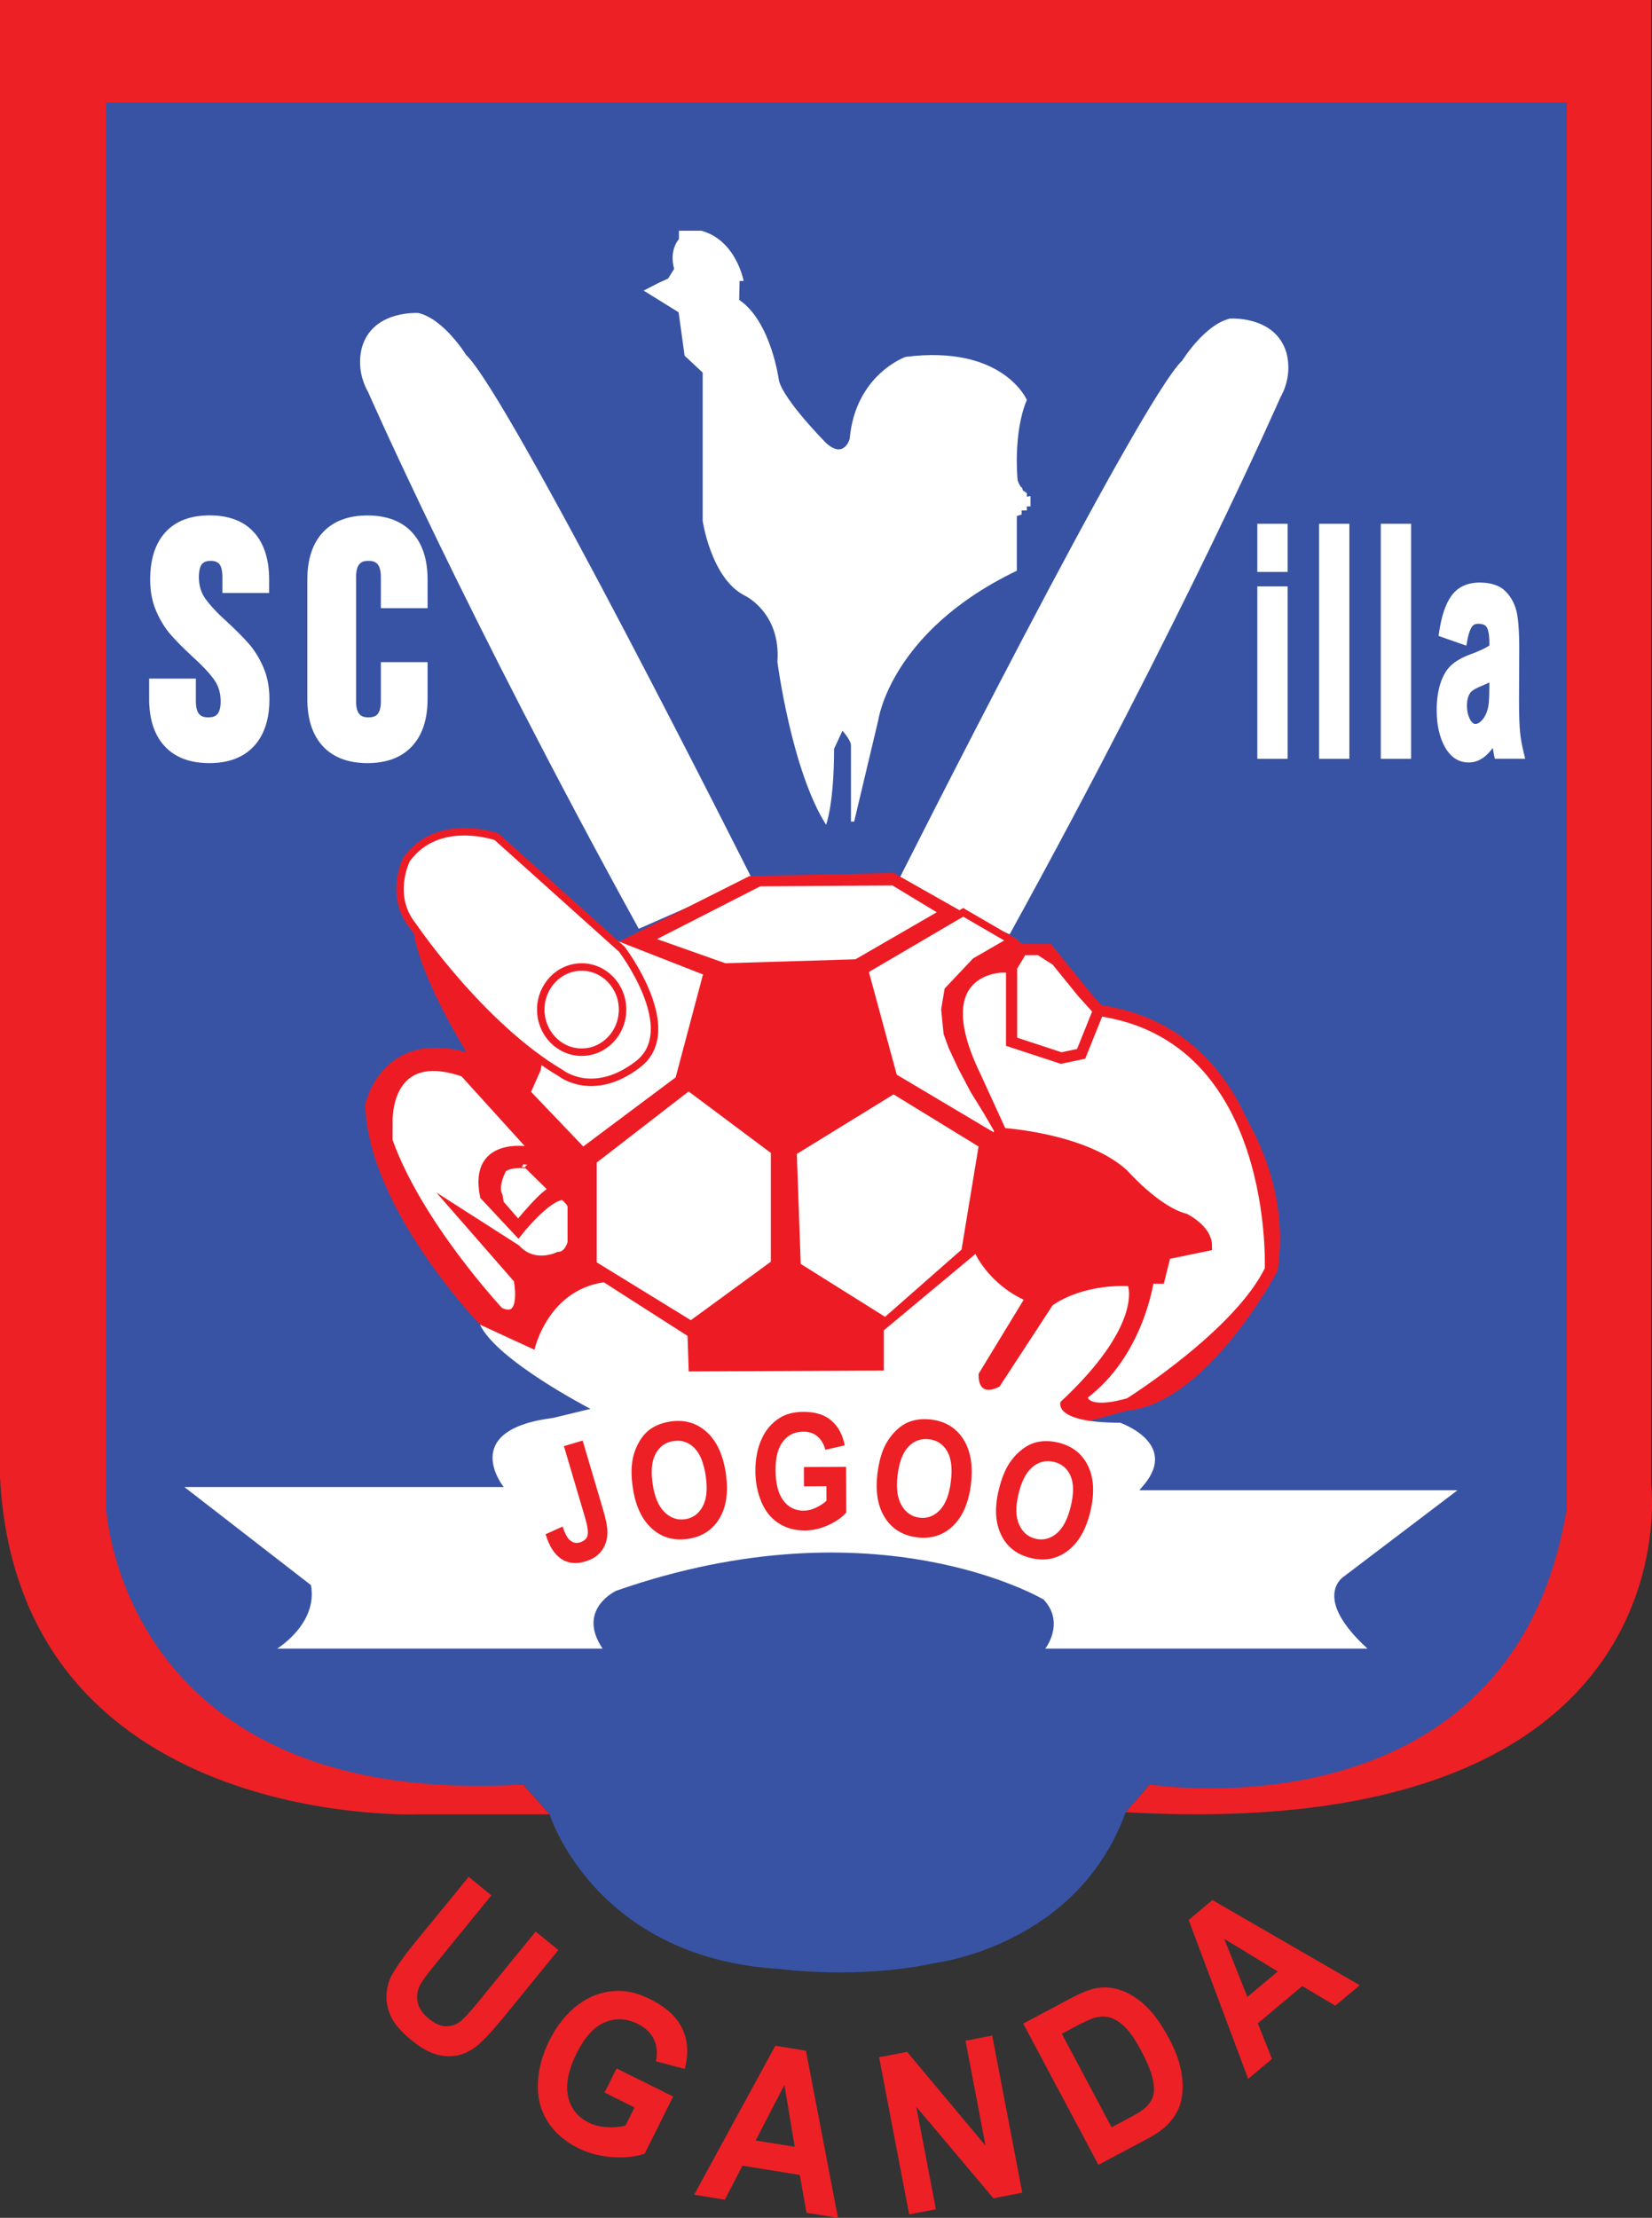
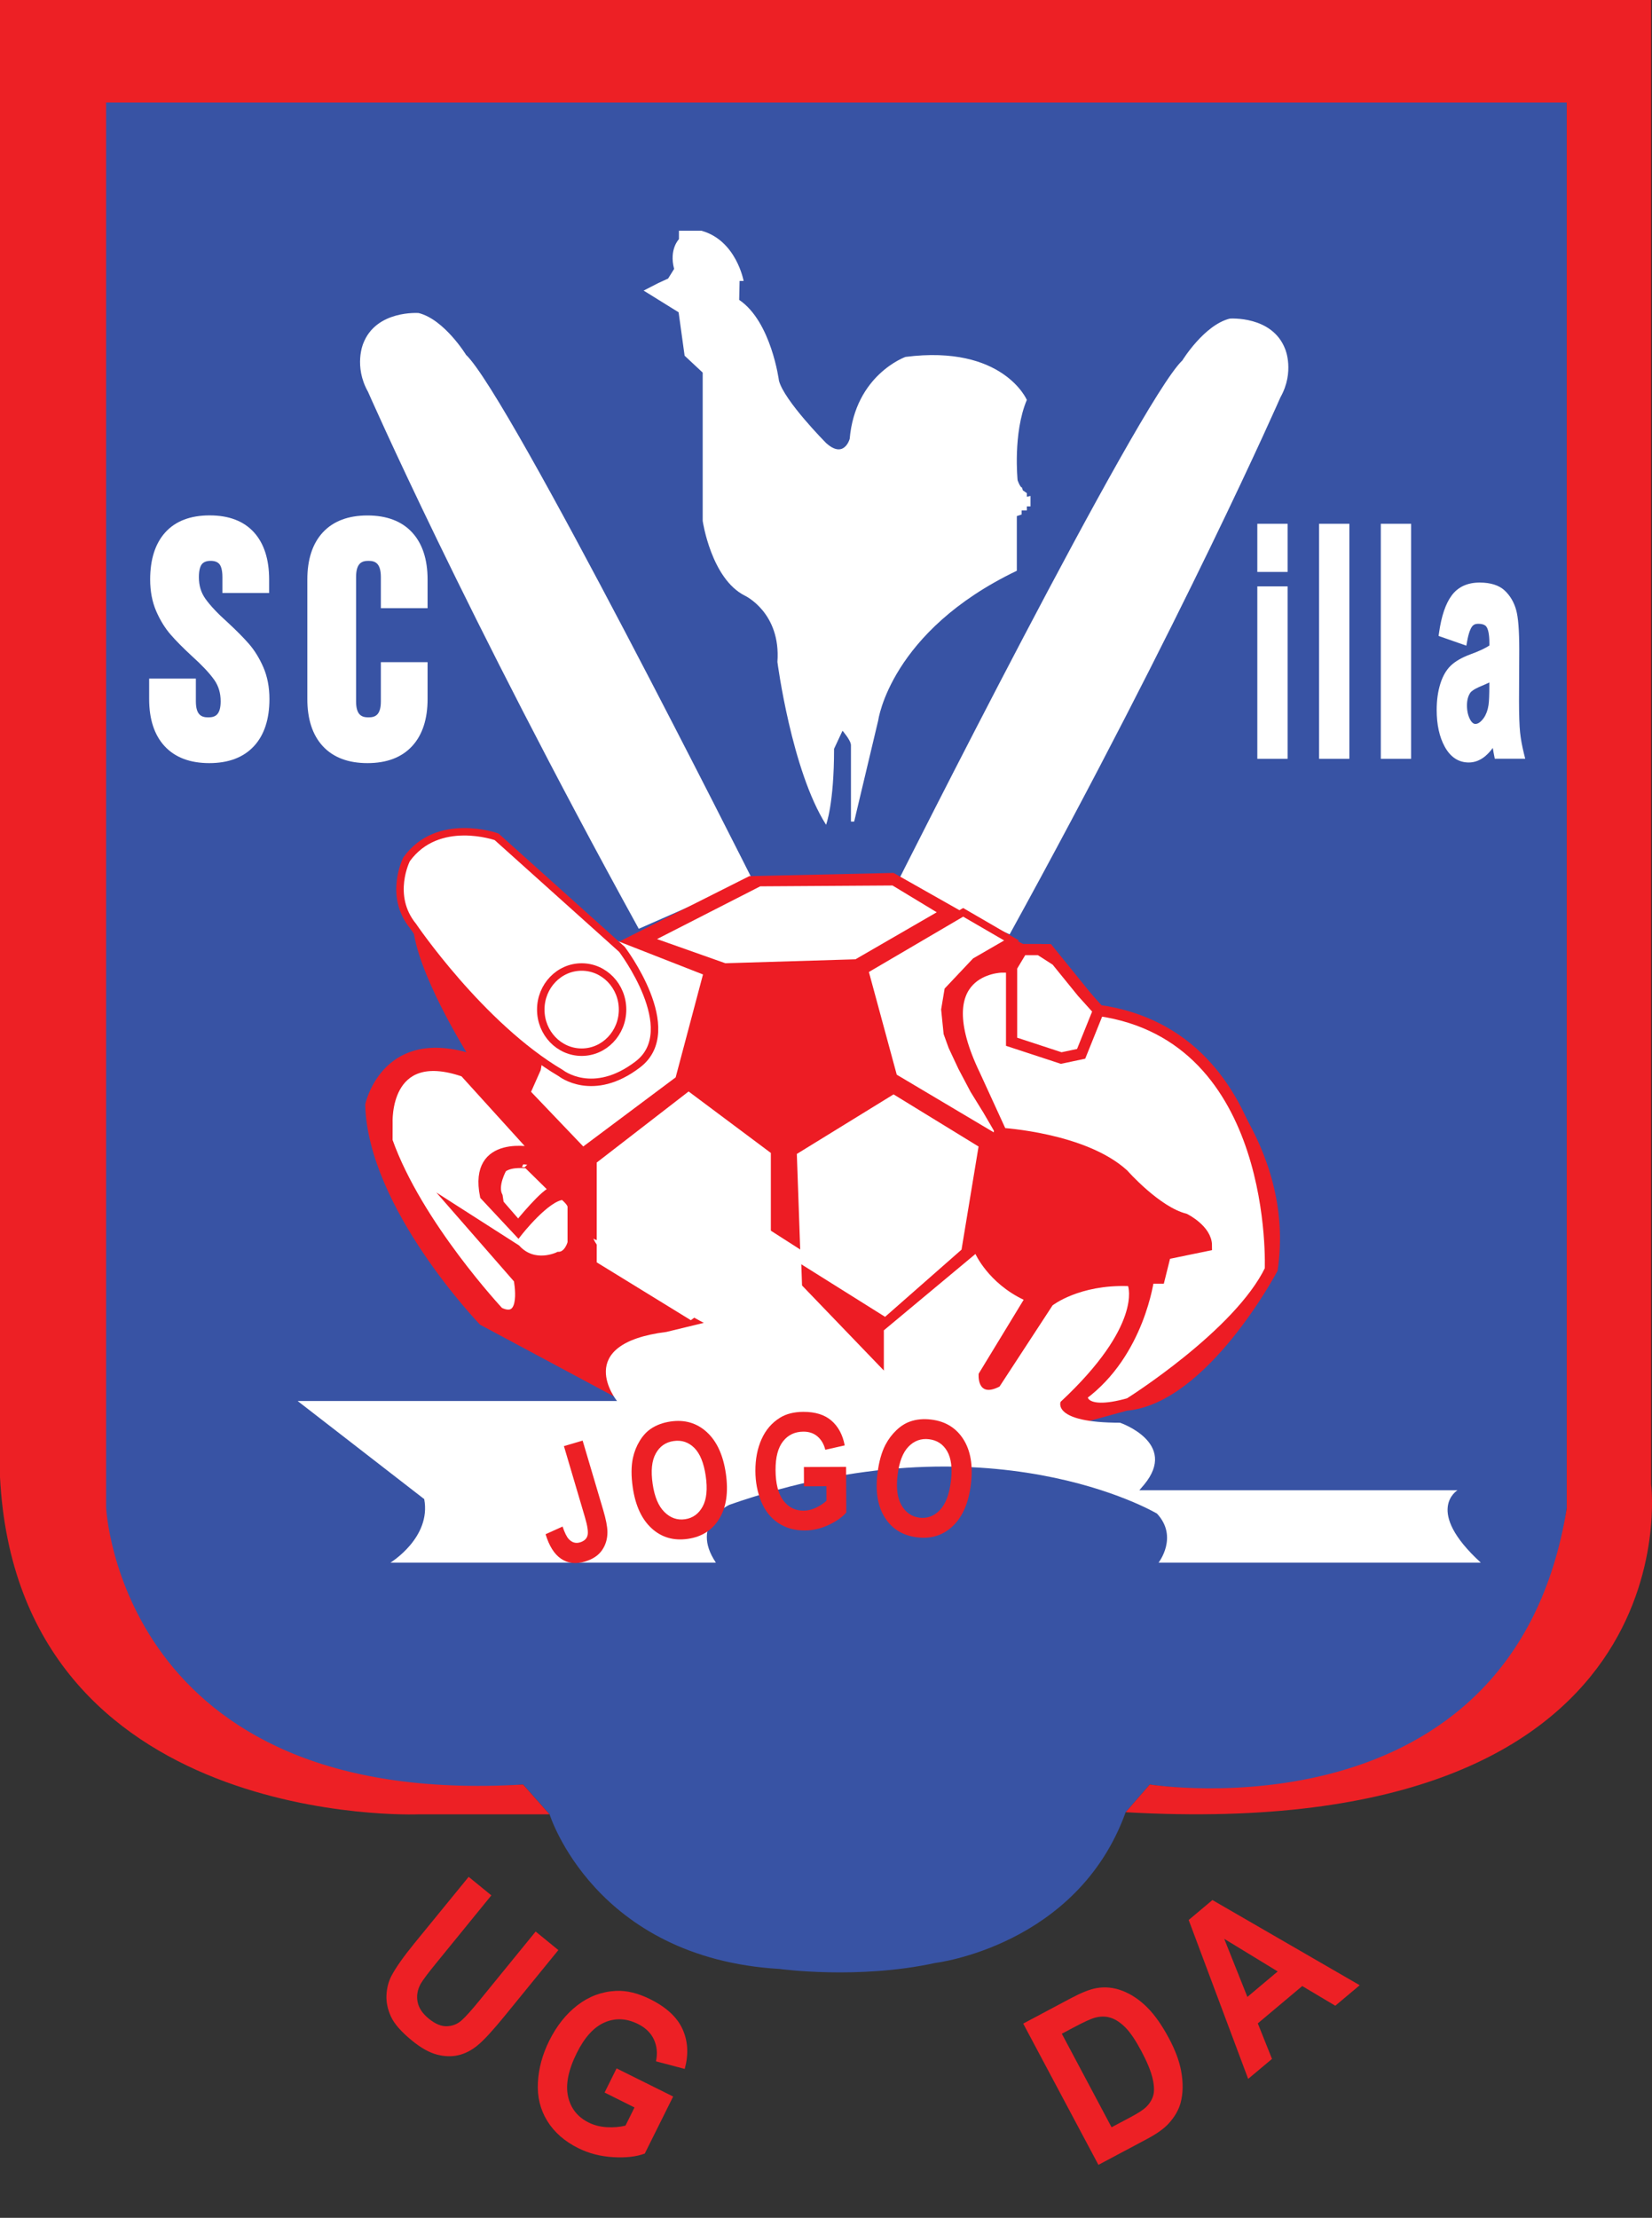
<svg xmlns="http://www.w3.org/2000/svg" version="1.1" id="Layer_1" x="0px" y="0px" viewBox="188.77 121.78 442.38 593.63" style="enable-background:new 0 0 841.89 841.89;" xml:space="preserve">
  <rect x="188.77" y="121.78" width="442.38" height="593.63" fill="#333333" stroke="none" />
  <style type="text/css">
	.st0{fill:#3853A4;}
	.st1{fill:#FFFFFF;}
	.st2{fill:#ED2025;}
	.st3{fill:#ED1C24;}
	.st4{fill:#FFFFFF;stroke:#ED1C24;stroke-width:2;stroke-miterlimit:10;}
	.st5{fill:#FFFFFF;stroke:#ED1C24;stroke-width:3;stroke-miterlimit:10;}
	.st6{fill:none;stroke:#ED1C24;stroke-width:2;stroke-miterlimit:10;}
</style>
  <g>
    <path class="st0" d="M335.94,607.4c0,0,11.94,38.49,61.64,41.4c0,0,20.98,2.9,41.63-1.61c0,0,38.08-4.52,50.99-40.34l6.45-7.42   c0,0,99.4,16.46,111.66-73.9V146.96H215.89v377.27c0,0-1.61,84.55,112.96,75.2L335.94,607.4z" />
    <path class="st1" d="M287.32,226.66c-3.87-6.88-1.29-12.91-1.29-12.91c3.44-9.04,14.85-8.18,14.85-8.18   c6.88,1.72,12.69,11.19,12.69,11.19c11.62,10.97,76.59,140.28,76.59,140.28l-30.34,13.34   C313.14,285.61,287.32,226.66,287.32,226.66z M531.64,228.15c3.87-6.88,1.29-12.91,1.29-12.91c-3.44-9.04-14.85-8.18-14.85-8.18   c-6.88,1.72-12.69,11.19-12.69,11.19c-11.62,10.97-76.59,140.28-76.59,140.28l30.34,13.34   C505.82,287.1,531.64,228.15,531.64,228.15z" />
    <path class="st1" d="M365.1,197.52l2.58-1.18l1.61-2.58c-1.4-5.27,1.29-7.96,1.29-7.96v-2.26h6.02c9.36,2.58,11.3,13.45,11.3,13.45   h-1.08l-0.11,5.06c8.61,5.81,10.65,21.62,10.65,21.62c1.4,5.38,12.6,16.67,12.6,16.67c4.85,4.41,6.34-1.08,6.34-1.08   c1.51-17.21,14.95-21.95,14.95-21.95c26.14-3.33,32.49,11.51,32.49,11.51c-3.77,8.93-2.47,21.52-2.47,21.52   c0.75,2.04,1.18,1.94,1.18,1.94l0.22,0.75l1.08,0.75v0.97l0.97-0.22v2.8h-0.97v1.08h-1.4v1.08l-1.29,0.43v14.63   c-33.89,16.24-37.11,40.02-37.11,40.02l-6.45,27.11h-0.86v-1.08c0,0,0-18.07,0-19.36c0-1.29-2.26-3.87-2.26-3.87l-2.26,4.84   c0,14.85-2.14,20.33-2.14,20.33c-9.24-14.52-13.03-43.57-13.03-43.57c0.97-13.23-8.71-17.75-8.71-17.75   c-9.04-4.52-11.3-20.01-11.3-20.01v-39.7l-4.84-4.52l-1.61-11.62l-9.36-5.81L365.1,197.52z" />
    <path class="st2" d="M188.78,121.78h442.14v397.28c0,0,12.26,96.5-140.71,87.78l6.45-7.42c0,0,97.14,15.49,111.66-73.9v-376.3   H217.18v375.98c0,0,3.55,80.68,111.66,74.23l7.1,7.98h-35.18c0,0-107.15,4.28-111.99-90.28V121.78z" />
    <g>
      <path class="st1" d="M244.81,326.04c-5.16,0-9.18-1.53-11.96-4.54c-2.75-2.97-4.14-7.22-4.14-12.61v-5.47h12.51v6.08    c0,3.77,1.6,4.29,3.32,4.29c1.73,0,3.32-0.52,3.32-4.29c0-2.24-0.57-4.13-1.75-5.79c-1.3-1.82-3.3-3.94-5.94-6.31    c-2.34-2.16-4.25-4.08-5.68-5.73c-1.51-1.73-2.82-3.85-3.88-6.28c-1.08-2.49-1.63-5.34-1.63-8.5c0-5.39,1.36-9.63,4.04-12.6    c2.72-3.02,6.72-4.56,11.89-4.56c5.16,0,9.16,1.53,11.89,4.56c2.68,2.97,4.04,7.21,4.04,12.6v3.62h-12.51v-4.24    c0-2.1-0.45-3.08-0.83-3.52c-0.49-0.57-1.25-0.85-2.32-0.85c-1.07,0-1.83,0.28-2.32,0.85c-0.38,0.45-0.83,1.42-0.83,3.52    c0,2.24,0.57,4.13,1.75,5.79c1.3,1.82,3.3,3.95,5.95,6.31c2.34,2.16,4.24,4.08,5.68,5.73c1.51,1.73,2.82,3.85,3.88,6.28    c1.08,2.49,1.63,5.35,1.63,8.5c0,5.39-1.39,9.64-4.14,12.61C253.99,324.51,249.97,326.04,244.81,326.04z" />
      <path class="st1" d="M234.27,265.43c2.4-2.67,5.95-4,10.63-4c4.69,0,8.23,1.33,10.63,4c2.4,2.67,3.6,6.49,3.6,11.47v1.93H250    v-2.55c0-2.11-0.41-3.65-1.23-4.61c-0.82-0.97-2.02-1.45-3.6-1.45c-1.58,0-2.78,0.48-3.6,1.45c-0.82,0.97-1.23,2.5-1.23,4.61    c0,2.58,0.69,4.83,2.07,6.77c1.38,1.93,3.44,4.13,6.2,6.59c2.28,2.11,4.13,3.97,5.54,5.58c1.41,1.61,2.61,3.56,3.6,5.84    c1,2.28,1.49,4.89,1.49,7.82c0,4.98-1.23,8.8-3.69,11.47c-2.46,2.67-6.04,4-10.72,4c-4.69,0-8.26-1.33-10.72-4    c-2.46-2.66-3.69-6.49-3.69-11.47v-3.78h9.14v4.39c0,3.98,1.67,5.98,5.01,5.98c3.34,0,5.01-1.99,5.01-5.98    c0-2.58-0.69-4.83-2.07-6.77c-1.38-1.93-3.44-4.13-6.2-6.59c-2.28-2.11-4.13-3.97-5.54-5.58c-1.41-1.61-2.61-3.56-3.6-5.84    c-1-2.28-1.49-4.89-1.49-7.82C230.66,271.92,231.86,268.1,234.27,265.43z" />
      <path class="st1" d="M287.17,326.04c-5.16,0-9.18-1.53-11.96-4.54c-2.75-2.97-4.14-7.22-4.14-12.61V276.9    c0-5.39,1.39-9.64,4.14-12.61c2.78-3.01,6.81-4.54,11.96-4.54c5.16,0,9.18,1.53,11.96,4.54c2.75,2.98,4.14,7.22,4.14,12.61v7.66    h-12.51v-8.28c0-3.85-1.6-4.38-3.32-4.38c-1.73,0-3.32,0.53-3.32,4.38v33.22c0,3.77,1.6,4.29,3.32,4.29    c1.73,0,3.32-0.52,3.32-4.29v-10.48h12.51v9.86c0,5.39-1.39,9.64-4.14,12.61C296.35,324.51,292.33,326.04,287.17,326.04z" />
      <path class="st1" d="M301.58,308.89c0,4.98-1.23,8.8-3.69,11.47c-2.46,2.67-6.04,4-10.72,4c-4.69,0-8.26-1.33-10.72-4    c-2.46-2.66-3.69-6.49-3.69-11.47V276.9c0-4.98,1.23-8.8,3.69-11.47c2.46-2.67,6.03-4,10.72-4c4.69,0,8.26,1.33,10.72,4    c2.46,2.67,3.69,6.49,3.69,11.47v5.98h-9.14v-6.59c0-4.04-1.67-6.06-5.01-6.06c-3.34,0-5.01,2.02-5.01,6.06v33.22    c0,3.98,1.67,5.98,5.01,5.98c3.34,0,5.01-1.99,5.01-5.98v-8.79h9.14V308.89z" />
    </g>
    <g>
      <path class="st2" d="M314.27,624.14l6.08,4.96l-14.65,17.98c-2.33,2.85-3.76,4.76-4.3,5.73c-0.85,1.57-1.12,3.17-0.81,4.79    c0.31,1.62,1.31,3.12,3.01,4.51c1.73,1.41,3.35,2.08,4.86,2.02c1.51-0.06,2.82-0.59,3.92-1.57c1.1-0.99,2.72-2.79,4.86-5.42    l14.97-18.36l6.08,4.96l-14.21,17.43c-3.25,3.99-5.71,6.67-7.38,8.04c-1.67,1.38-3.41,2.27-5.22,2.68    c-1.81,0.41-3.72,0.35-5.75-0.19s-4.23-1.77-6.62-3.72c-2.88-2.35-4.76-4.49-5.65-6.44c-0.89-1.94-1.29-3.85-1.2-5.73    c0.09-1.87,0.52-3.56,1.29-5.07c1.15-2.23,3.24-5.2,6.27-8.91L314.27,624.14z" />
      <path class="st2" d="M350.67,681.87l3.21-6.46l15.15,7.53l-7.6,15.27c-2.25,0.84-5.07,1.16-8.46,0.96c-3.39-0.2-6.52-1-9.38-2.43    c-3.64-1.81-6.4-4.23-8.27-7.26c-1.87-3.03-2.71-6.45-2.51-10.25c0.19-3.81,1.21-7.55,3.04-11.23c1.99-3.99,4.51-7.16,7.57-9.51    c3.06-2.35,6.47-3.62,10.22-3.82c2.87-0.16,5.96,0.58,9.28,2.24c4.32,2.15,7.2,4.83,8.64,8.03c1.44,3.21,1.63,6.74,0.57,10.61    l-7.7-2.03c0.45-2.13,0.26-4.07-0.55-5.83c-0.81-1.76-2.23-3.15-4.26-4.16c-3.07-1.53-6.05-1.67-8.93-0.43s-5.37,3.97-7.47,8.19    c-2.26,4.55-3.04,8.42-2.34,11.61c0.7,3.19,2.55,5.52,5.52,7c1.47,0.73,3.11,1.15,4.9,1.25c1.8,0.1,3.45-0.04,4.96-0.42l2.42-4.86    L350.67,681.87z" />
-       <path class="st2" d="M413.17,715.41l-8.43-1.35l-1.81-10.14l-15.35-2.46l-4.71,9.09l-8.22-1.32l21.74-39.88l8.2,1.32    L413.17,715.41z M401.59,696.39l-2.77-16.54l-7.7,14.86L401.59,696.39z" />
-       <path class="st2" d="M432.23,714.49l-8.05-42.06l7.5-1.44l21,25.1L447.31,668l7.16-1.37l8.05,42.06l-7.74,1.48l-20.64-24.48    l5.25,27.43L432.23,714.49z" />
      <path class="st2" d="M462.77,663.42l12.67-6.74c2.86-1.52,5.16-2.44,6.92-2.75c2.36-0.42,4.7-0.18,7.03,0.73    c2.32,0.9,4.5,2.36,6.54,4.38s3.99,4.8,5.88,8.34c1.66,3.11,2.73,5.98,3.23,8.61c0.6,3.21,0.56,6.08-0.12,8.63    c-0.52,1.93-1.6,3.8-3.26,5.61c-1.25,1.35-3.15,2.7-5.71,4.06l-13.04,6.94L462.77,663.42z M473.11,666.13l13.32,25.04l5.17-2.75    c1.94-1.03,3.27-1.89,4-2.59c0.96-0.91,1.61-1.93,1.96-3.06c0.35-1.13,0.31-2.67-0.13-4.61s-1.43-4.37-2.98-7.3    c-1.55-2.92-2.98-5.04-4.28-6.36s-2.61-2.19-3.92-2.62c-1.31-0.43-2.69-0.45-4.15-0.07c-1.1,0.27-3.06,1.16-5.88,2.67    L473.11,666.13z" />
      <path class="st2" d="M552.88,653.15l-6.54,5.49l-8.85-5.27l-11.9,9.99l3.8,9.51l-6.38,5.35l-15.93-42.53l6.36-5.34L552.88,653.15z     M530.92,649.46l-14.32-8.73l6.2,15.55L530.92,649.46z" />
    </g>
    <g>
      <path class="st3" d="M317.33,476.35c0,0-30.12-31.2-30.76-58.95c0,0,4.2-20.22,27.11-13.98c0,0-13.45-21.52-14.31-33.78    c0,0-11.32-27.51,17.96-25.23c0,0,13.86,8.14,36.25,29.91l35.84-18.03l38.64-0.86l18.63,10.54l16.09,8.5h7.42l14.2,17.53    c0,0,18.72,3.55,24.53,11.4c0,0,27.11,24.63,21.95,58.52c0,0-18.72,35.5-40.34,37.44l-9.99,2.73l-125.07-5.31L317.33,476.35z" />
      <path class="st1" d="M336.35,392.29l14.85-19.79l25.82,10.11l-7.32,27.54l-24.74,18.5l-13.98-14.63l2.58-5.81L336.35,392.29z" />
      <g>
        <g>
          <path class="st4" d="M299.37,369.64c-6.67-8.18-1.72-17.86-1.72-17.86c8.39-11.62,24.1-6.02,24.1-6.02l33.56,30.12      c0,0,16.35,21.52,4.3,30.77c-12.05,9.25-20.65,2.37-20.65,2.37C317.44,396.32,299.37,369.64,299.37,369.64z" />
          <path class="st4" d="M292.91,422.35c0,0-1.08-20.65,20.01-13.34l18.93,20.87c0,0-16.78-3.87-13.55,12.05l9.25,9.9      c0,0,7.53-9.68,12.05-9.9c0,0,2.15,1.72,2.15,2.8v9.68c0,0-0.86,3.44-3.44,3.44c0,0-6.45,3.23-11.19-1.94l-16.14-10.33      l16.35,18.72c0,0,2.37,11.83-4.73,8.39c0,0-21.75-23.24-29.7-45.61L292.91,422.35z" />
          <path class="st4" d="M323.46,434.61c0,0-2.58,4.52-1.08,7.32l0.3,1.94l4.86,5.59c0,0,7.35-9.12,9.38-9.08l-6.97-6.85      C329.96,433.54,325.62,432.89,323.46,434.61z" />
          <polygon class="st4" points="347.56,432.46 373.16,412.67 396.19,429.88 396.19,460 373.81,476.35 347.56,460.22     " />
          <polygon class="st4" points="401.13,430.1 402.21,460.65 425.88,475.49 447.18,456.78 451.91,428.16 428.05,413.53     " />
          <polygon class="st4" points="455.57,426.44 428.05,410.09 420.28,381.47 446.69,365.98 459.66,373.51 449.97,379.11       442.66,386.85 441.8,392.01 442.44,398.34 443.73,401.91 446.32,407.44 449.54,413.53 452.99,419.12 456,424.29     " />
          <polygon class="st4" points="441.58,365.98 418.13,379.54 382.85,380.61 362.19,373.3 392.1,358.02 428.05,357.79     " />
          <path class="st5" d="M459.66,380.61v17.73v2.28l13.29,4.36l5.33-1.13l4.68-11.62l-4.36-4.84l-6.94-8.55l-4.52-2.9h-4.68      L459.66,380.61v17.73v2.28l13.29,4.36l5.33-1.13l4.68-11.62c48.73,6.94,45.99,69.39,45.99,69.39      c-8.39,17.43-37.76,35.82-37.76,35.82c-13.6,3.87-12.7-2.26-12.7-2.26c15.38-11.3,17.86-31.3,17.86-31.3h2.9l1.61-6.45      l10.97-2.26c0-4.2-5.81-7.1-5.81-7.1c-7.62-1.91-16.46-11.94-16.46-11.94c-10.65-9.68-32.6-10.97-32.6-10.97l-7.1-15.49      c-13.88-28.72,7.1-29.05,7.1-29.05H459.66z" />
        </g>
        <ellipse class="st6" cx="344.53" cy="392.01" rx="10.95" ry="11.4" />
      </g>
    </g>
-     <path class="st1" d="M425.45,488.62v-10.76l24.53-20.44c0,0,3.44,7.75,12.91,12.26l-12.05,19.79c0,0-0.65,6.67,5.59,3.44   l14.2-21.73c0,0,7.1-5.59,20.22-5.16c0,0,3.87,10.54-18.07,30.98c0,0-2.37,5.59,15.92,5.59c0,0,15.71,5.38,6.45,16.57l-1.29,1.51   h85.2l-30.34,23.02c0,0-9.04,5.38,6.24,19.36h-86.28c0,0,5.38-6.88-0.43-13.12c0,0-44.75-26.68-114.46-2.37   c0,0-10.76,4.95-3.66,15.49s0,0,0,0h-87.14c0,0,10.97-6.67,9.04-17l-33.89-26.25h85.52c0,0-12.39-15.28,13.25-18.5l9.99-2.42   c0,0-25.13-12.96-29.59-22.54l14.58,6.72c0,0,3.39-15.81,18.56-18.07l22.43,14.36l0.32,9.52L425.45,488.62z" />
+     <path class="st1" d="M425.45,488.62v-10.76l24.53-20.44c0,0,3.44,7.75,12.91,12.26l-12.05,19.79c0,0-0.65,6.67,5.59,3.44   l14.2-21.73c0,0,7.1-5.59,20.22-5.16c0,0,3.87,10.54-18.07,30.98c0,0-2.37,5.59,15.92,5.59c0,0,15.71,5.38,6.45,16.57l-1.29,1.51   h85.2c0,0-9.04,5.38,6.24,19.36h-86.28c0,0,5.38-6.88-0.43-13.12c0,0-44.75-26.68-114.46-2.37   c0,0-10.76,4.95-3.66,15.49s0,0,0,0h-87.14c0,0,10.97-6.67,9.04-17l-33.89-26.25h85.52c0,0-12.39-15.28,13.25-18.5l9.99-2.42   c0,0-25.13-12.96-29.59-22.54l14.58,6.72c0,0,3.39-15.81,18.56-18.07l22.43,14.36l0.32,9.52L425.45,488.62z" />
    <g>
      <path class="st2" d="M339.78,508.85l5.01-1.48l5.52,18.63c0.72,2.44,1.1,4.36,1.12,5.78c0.02,1.86-0.46,3.5-1.43,4.91    c-0.97,1.42-2.51,2.44-4.6,3.06c-2.46,0.73-4.59,0.48-6.4-0.76c-1.81-1.23-3.18-3.42-4.13-6.56l4.55-2.05    c0.56,1.67,1.12,2.8,1.69,3.39c0.86,0.9,1.84,1.18,2.95,0.85c1.12-0.33,1.8-0.95,2.04-1.84s0.01-2.53-0.7-4.92L339.78,508.85z" />
      <path class="st2" d="M358.22,519.96c-0.45-3.09-0.44-5.75,0.04-7.96c0.36-1.63,0.95-3.14,1.79-4.51c0.83-1.38,1.81-2.45,2.92-3.22    c1.48-1.03,3.27-1.7,5.37-2.01c3.79-0.55,7.02,0.39,9.7,2.84c2.68,2.45,4.38,6.14,5.1,11.09c0.71,4.91,0.15,8.91-1.71,12.01    c-1.85,3.1-4.67,4.92-8.44,5.47c-3.82,0.56-7.06-0.38-9.72-2.81C360.61,528.42,358.93,524.79,358.22,519.96z M363.54,518.97    c0.5,3.44,1.55,5.95,3.16,7.53c1.6,1.58,3.44,2.22,5.51,1.92s3.64-1.43,4.71-3.38c1.07-1.95,1.35-4.69,0.83-8.22    c-0.51-3.48-1.53-5.98-3.07-7.51c-1.54-1.52-3.38-2.13-5.52-1.82c-2.14,0.31-3.74,1.43-4.79,3.35    C363.3,512.76,363.03,515.47,363.54,518.97z" />
      <path class="st2" d="M404.06,519.62l-0.02-5.17l11.3-0.05l0.05,12.23c-1.09,1.26-2.68,2.37-4.76,3.34    c-2.08,0.96-4.19,1.45-6.33,1.46c-2.72,0.01-5.09-0.65-7.11-1.99c-2.03-1.34-3.55-3.26-4.58-5.76c-1.03-2.5-1.55-5.22-1.56-8.17    c-0.01-3.2,0.54-6.04,1.66-8.53c1.12-2.49,2.77-4.4,4.95-5.74c1.66-1.03,3.73-1.54,6.21-1.56c3.22-0.01,5.75,0.77,7.57,2.37    c1.82,1.59,3,3.79,3.53,6.61l-5.2,1.17c-0.37-1.51-1.07-2.69-2.08-3.56s-2.28-1.3-3.79-1.29c-2.29,0.01-4.11,0.88-5.45,2.6    c-1.35,1.72-2.01,4.27-2,7.65c0.02,3.64,0.71,6.37,2.09,8.19c1.38,1.82,3.18,2.72,5.4,2.71c1.1,0,2.2-0.26,3.3-0.78    c1.1-0.51,2.05-1.14,2.84-1.87l-0.02-3.9L404.06,519.62z" />
      <path class="st2" d="M423.74,516.18c0.38-3.1,1.09-5.66,2.13-7.67c0.78-1.48,1.75-2.78,2.91-3.89c1.16-1.11,2.39-1.89,3.67-2.34    c1.7-0.61,3.61-0.79,5.7-0.53c3.8,0.46,6.67,2.23,8.61,5.29s2.61,7.08,2,12.04c-0.6,4.92-2.2,8.63-4.8,11.13    c-2.6,2.5-5.8,3.52-9.58,3.06c-3.83-0.47-6.71-2.22-8.64-5.26C423.81,524.98,423.15,521.03,423.74,516.18z M429.13,516.62    c-0.42,3.45-0.07,6.15,1.07,8.09c1.13,1.95,2.73,3.04,4.81,3.3c2.08,0.25,3.89-0.42,5.43-2.03c1.54-1.61,2.53-4.17,2.96-7.71    c0.43-3.49,0.09-6.18-0.99-8.05c-1.09-1.88-2.7-2.95-4.85-3.21c-2.14-0.26-3.98,0.4-5.51,1.98S429.55,513.12,429.13,516.62z" />
-       <path class="st2" d="M456.21,520.61c0.73-3.04,1.72-5.5,2.98-7.38c0.94-1.38,2.05-2.56,3.33-3.53c1.28-0.97,2.58-1.61,3.91-1.91    c1.76-0.41,3.67-0.37,5.73,0.12c3.72,0.89,6.38,2.96,7.96,6.23c1.58,3.26,1.79,7.33,0.63,12.19c-1.15,4.82-3.16,8.33-6.03,10.52    c-2.87,2.19-6.16,2.85-9.87,1.96c-3.76-0.9-6.42-2.96-7.99-6.2C455.29,529.36,455.07,525.36,456.21,520.61z M461.51,521.66    c-0.81,3.38-0.76,6.1,0.15,8.16c0.9,2.06,2.37,3.33,4.41,3.82c2.03,0.49,3.91,0.02,5.63-1.4c1.72-1.42,2.99-3.86,3.82-7.33    c0.82-3.42,0.79-6.13-0.08-8.11c-0.87-1.99-2.35-3.23-4.46-3.73s-4-0.05-5.69,1.34C463.59,515.81,462.33,518.22,461.51,521.66z" />
    </g>
    <g>
      <path class="st1" d="M525.46,324.88v-46.15h8.11v46.15H525.46z M525.46,274.87v-12.89h8.11v12.89H525.46z" />
      <path class="st1" d="M526.52,273.81v-10.78h6v10.78H526.52z M526.52,323.82v-44.04h6v44.04H526.52z" />
      <rect x="542" y="261.98" class="st1" width="8.11" height="62.9" />
      <path class="st1" d="M543.05,323.82v-60.79h6v60.79H543.05z" />
      <rect x="558.53" y="261.98" class="st1" width="8.11" height="62.9" />
      <path class="st1" d="M559.59,323.82v-60.79h6v60.79H559.59z" />
      <path class="st1" d="M582.09,325.87c-2.74,0-4.91-1.43-6.45-4.24c-1.43-2.61-2.15-5.91-2.15-9.84c0-2.58,0.33-4.93,0.97-6.97    c0.66-2.11,1.63-3.77,2.86-4.93c1.2-1.13,2.93-2.12,5.13-2.94c2.37-0.86,4.09-1.67,5.15-2.4v-0.64c0-2.54-0.38-3.71-0.71-4.25    c-0.14-0.23-0.55-0.92-2.32-0.92c-0.73,0-1.25,0.25-1.65,0.79c-0.34,0.47-0.84,1.52-1.27,3.85l-0.22,1.22l-7.43-2.6l0.12-0.86    c0.64-4.47,1.74-7.72,3.35-9.93c1.7-2.32,4.23-3.5,7.52-3.5c2.94,0,5.2,0.72,6.71,2.13c1.45,1.36,2.48,3.1,3.06,5.17    c0.57,2.01,0.84,5.51,0.84,10.72l-0.06,13.61c0,3.81,0.1,6.65,0.28,8.45c0.19,1.78,0.54,3.72,1.05,5.76l0.33,1.31h-8.15    l-0.17-0.85c-0.11-0.52-0.23-1.2-0.36-2.04c-0.65,0.88-1.32,1.61-2.01,2.19C585.14,325.3,583.66,325.87,582.09,325.87z     M587.59,304.45c-0.62,0.3-1.35,0.63-2.2,0.98c-1.95,0.81-2.62,1.41-2.84,1.7c-0.63,0.86-0.95,2.04-0.95,3.46    c0,1.45,0.28,2.71,0.82,3.74c0.64,1.22,1.26,1.22,1.46,1.22c0.72,0,1.47-0.55,2.24-1.63c0.62-0.9,1.05-2.05,1.25-3.4    c0.15-0.94,0.22-2.8,0.22-5.53V304.45z" />
      <path class="st1" d="M580.61,293.22l-5.45-1.91c0.61-4.26,1.67-7.41,3.16-9.45s3.72-3.07,6.67-3.07c2.68,0,4.67,0.62,5.98,1.85    c1.31,1.23,2.23,2.79,2.77,4.69c0.53,1.89,0.8,5.37,0.8,10.43l-0.06,13.6c0,3.87,0.1,6.72,0.29,8.56    c0.19,1.84,0.55,3.81,1.08,5.91h-5.94c-0.16-0.77-0.35-1.92-0.58-3.44c-0.1-0.69-0.17-1.15-0.21-1.37    c-1.03,1.93-2.12,3.39-3.29,4.35c-1.17,0.97-2.41,1.45-3.74,1.45c-2.34,0-4.18-1.23-5.52-3.69c-1.35-2.46-2.02-5.57-2.02-9.33    c0-2.49,0.31-4.71,0.92-6.66c0.61-1.95,1.47-3.44,2.57-4.48c1.1-1.04,2.7-1.94,4.78-2.72c2.81-1.02,4.75-1.98,5.83-2.86v-1.16    c0-2.24-0.28-3.84-0.86-4.79c-0.57-0.95-1.65-1.43-3.23-1.43c-1.07,0-1.9,0.41-2.5,1.22    C581.47,289.74,580.98,291.17,580.61,293.22z M588.65,302.67c-0.77,0.5-1.99,1.09-3.65,1.78c-1.67,0.69-2.76,1.37-3.27,2.03    c-0.78,1.08-1.18,2.45-1.18,4.11c0,1.63,0.31,3.04,0.94,4.23c0.63,1.19,1.42,1.78,2.39,1.78c1.08,0,2.12-0.69,3.1-2.07    c0.73-1.05,1.2-2.34,1.43-3.86c0.16-0.99,0.23-2.89,0.23-5.68V302.67z" />
    </g>
  </g>
</svg>